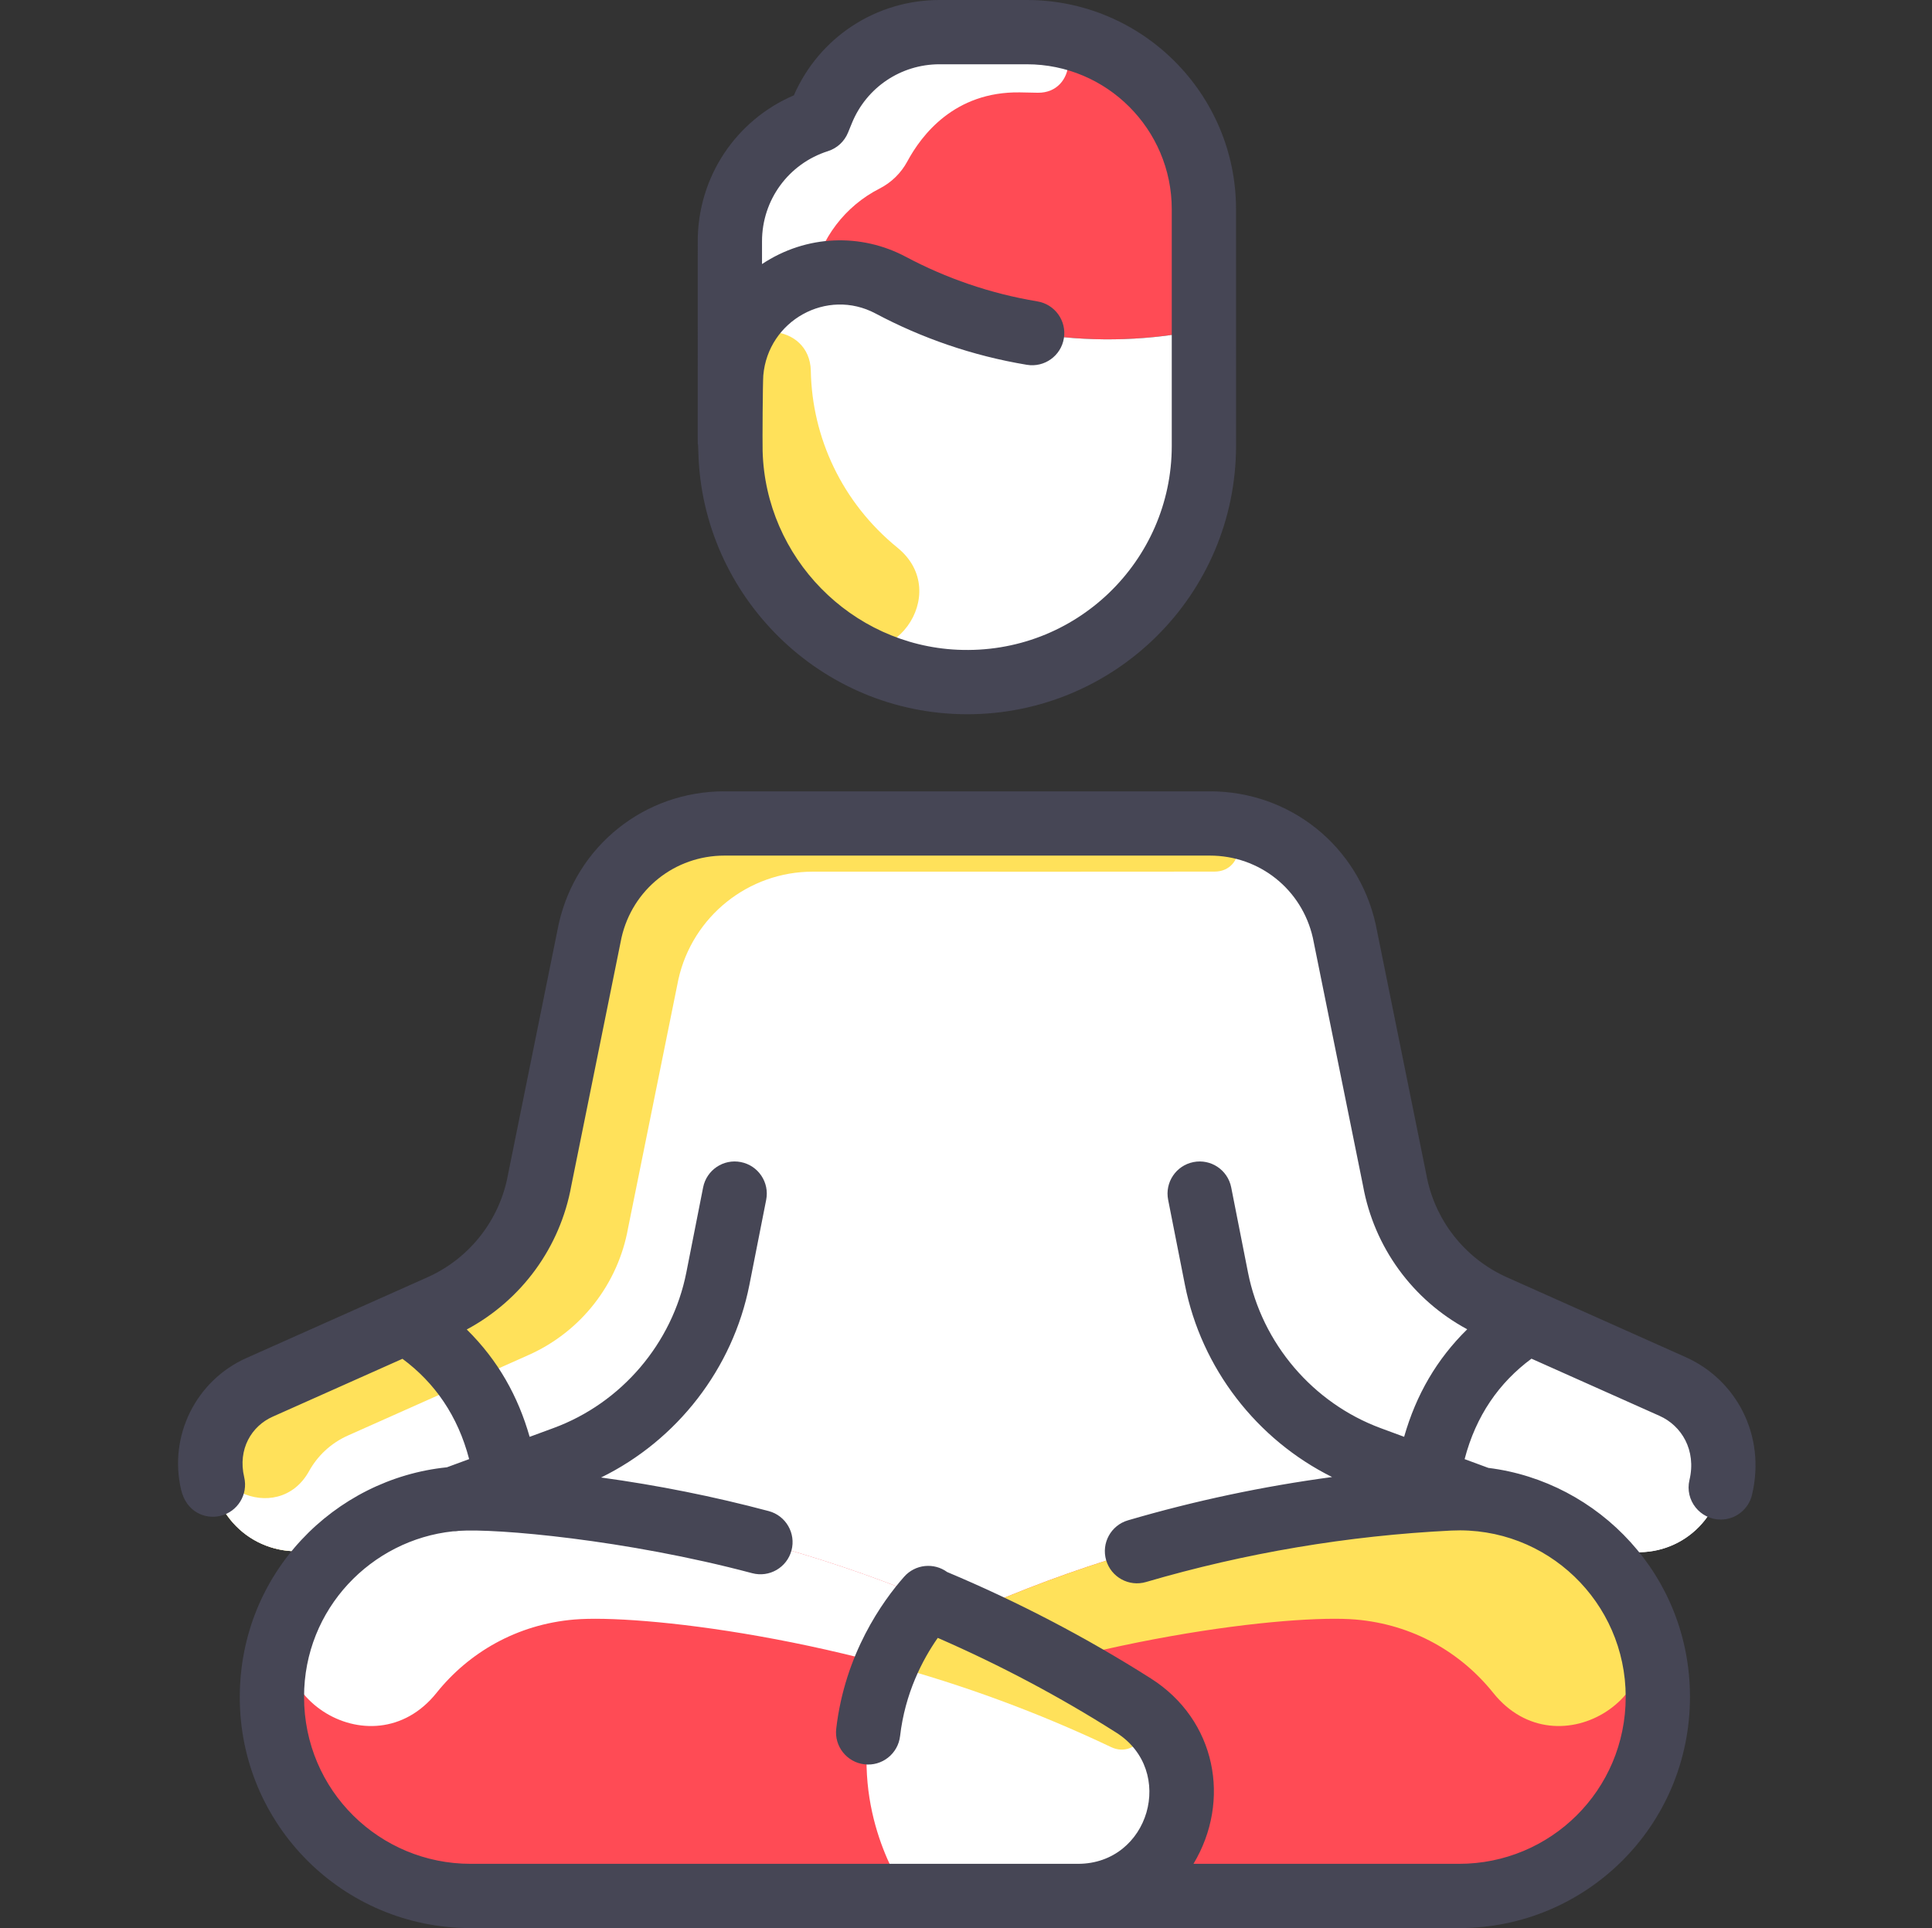
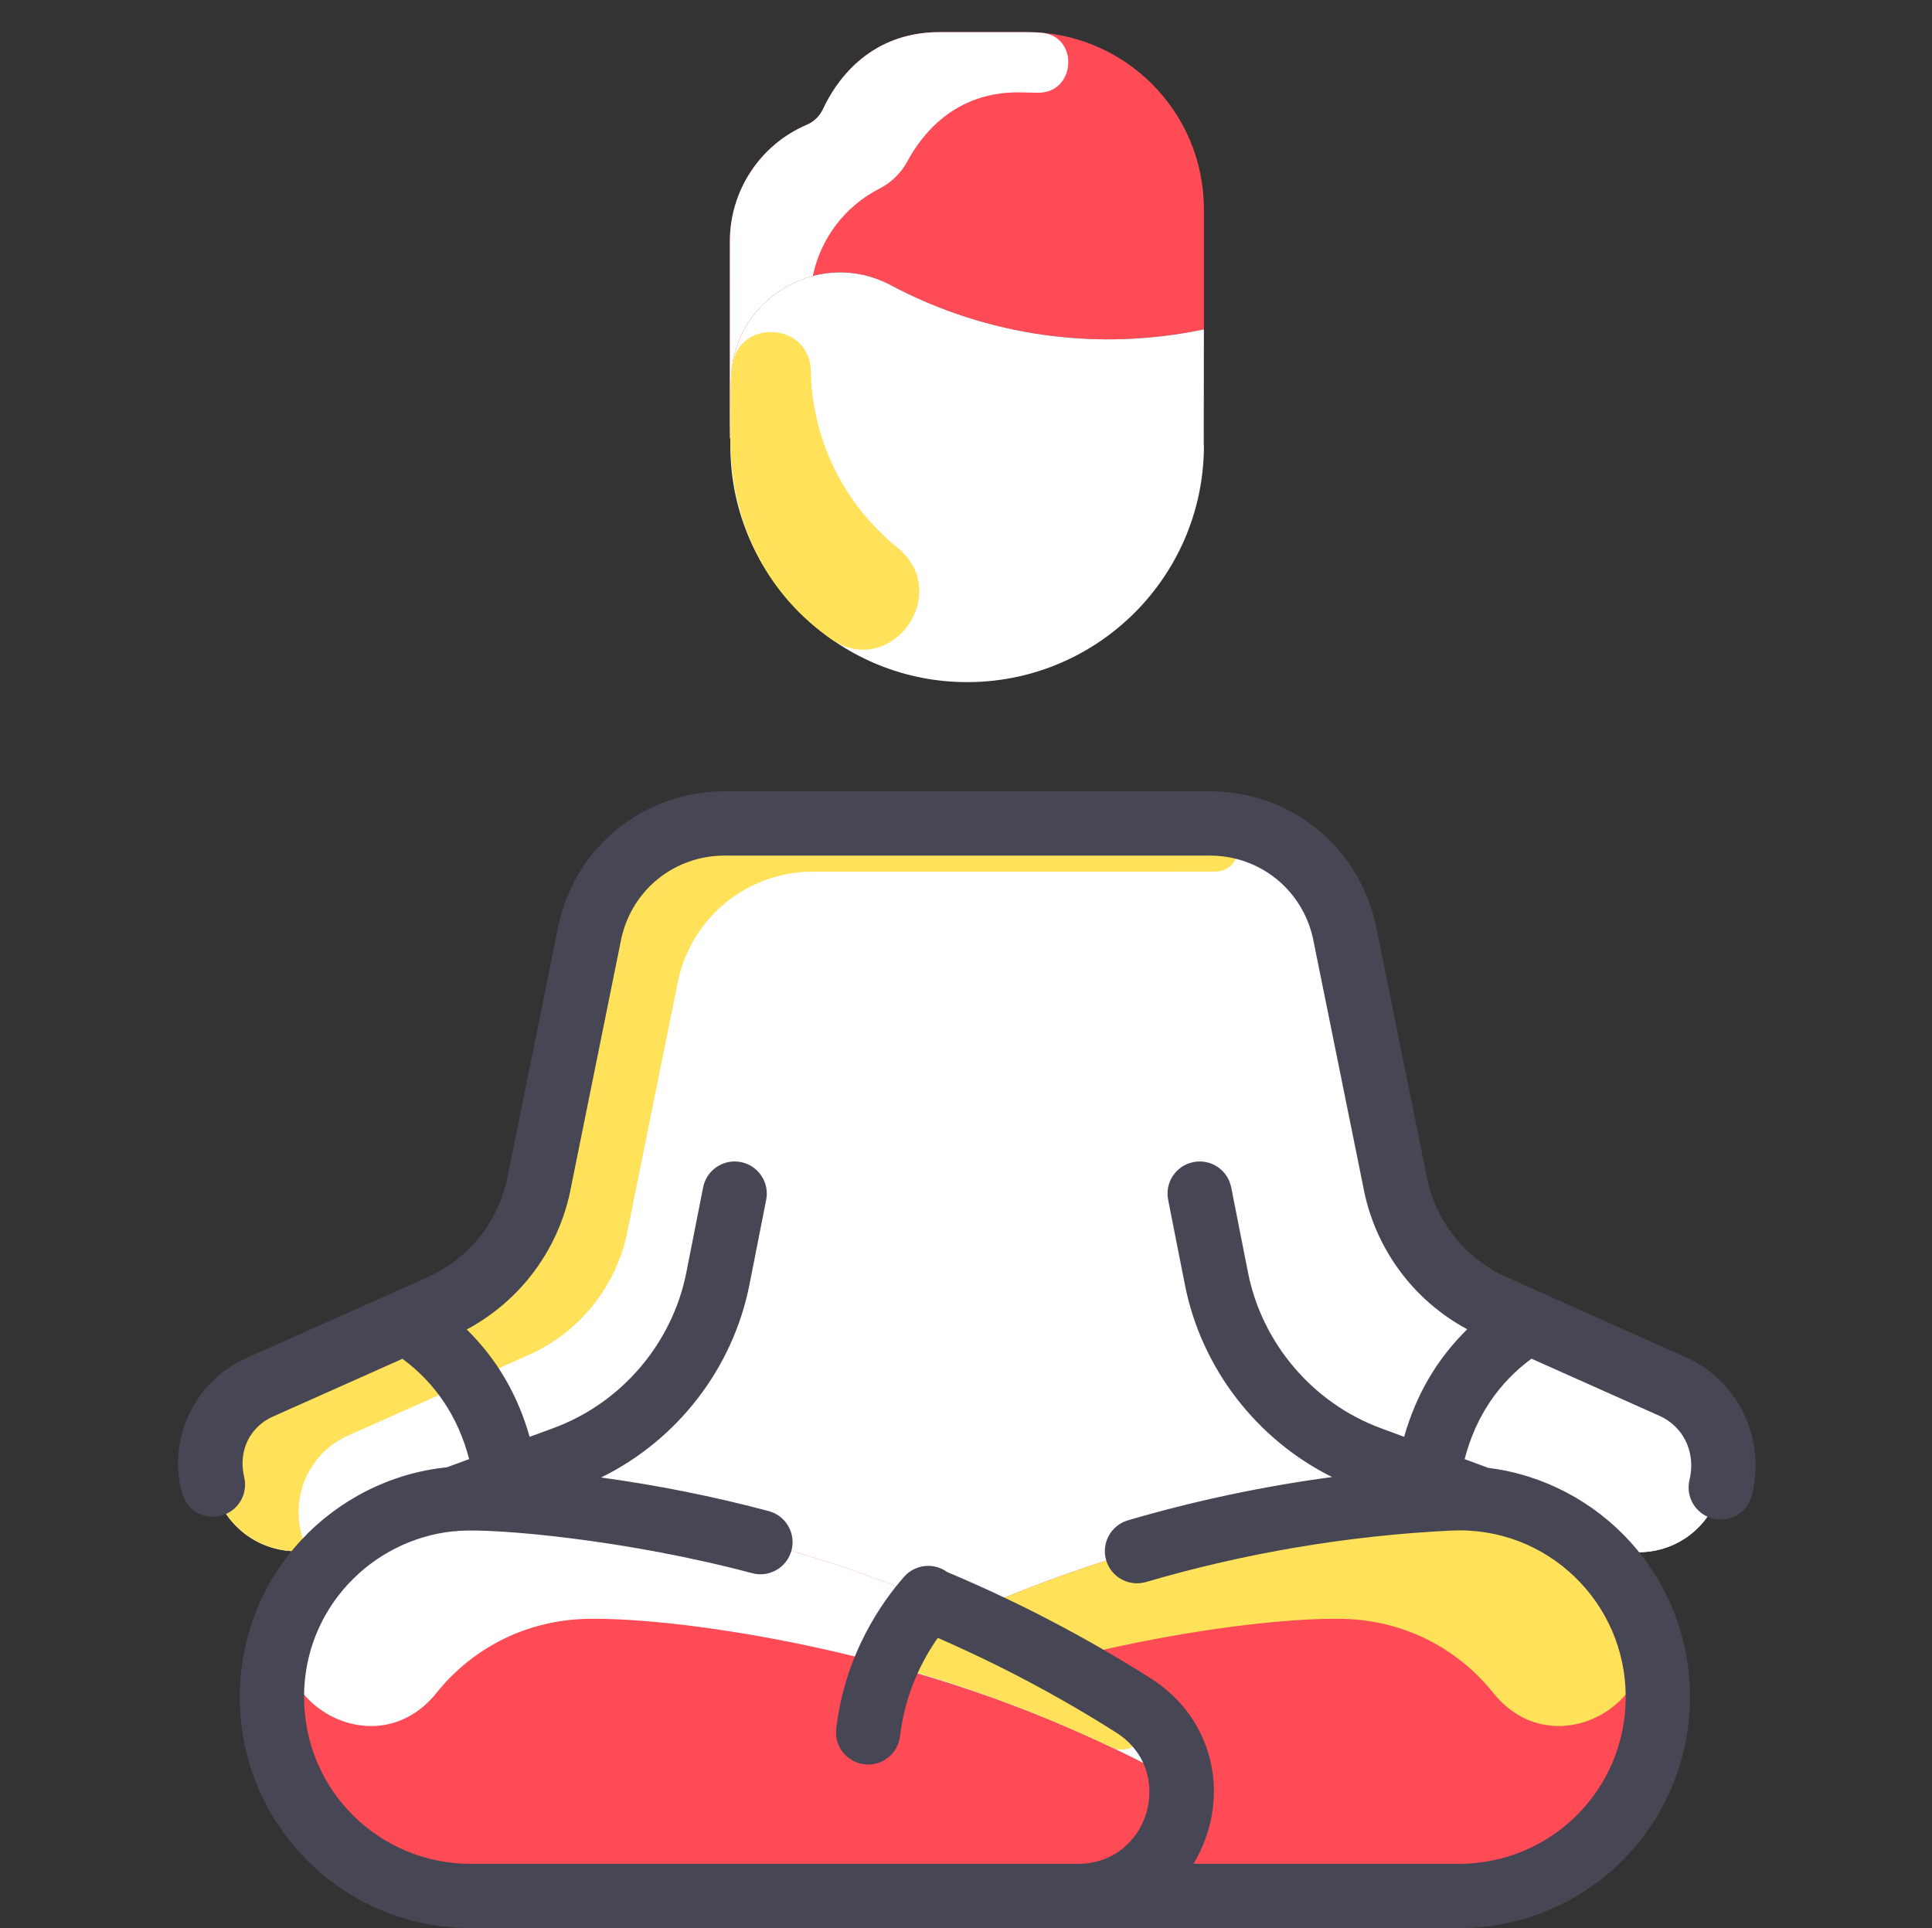
<svg xmlns="http://www.w3.org/2000/svg" width="513" height="512" viewBox="0 0 513 512" fill="none">
  <rect x="0" y="0" width="513" height="512" fill="#333333" stroke="none" />
  <g clip-path="url(#clip0_1267_1875)">
    <path d="M444.116 368.171C431.785 362.688 396.639 346.976 396.639 346.976C382.815 340.789 372.948 328.16 370.303 313.248L356.937 247.243C353.193 230.539 338.367 218.667 321.247 218.667H192.372C175.252 218.667 160.415 230.539 156.671 247.243L143.316 313.248C140.66 328.16 130.804 340.789 116.98 346.976L68.905 368.405C59.209 372.736 53.894 383.365 56.404 393.685C60.1 408.887 74.678 414.956 86.719 410.507C89.129 409.621 91.657 408.693 94.281 407.723C80.948 417.248 72.207 432.843 72.201 450.592C72.193 480.103 96.002 503.467 124.937 503.467H387.465C416.596 503.467 440.207 479.851 440.201 450.709C440.196 419.894 414.339 396.381 384.671 397.931C379.855 398.171 375.046 398.514 370.245 398.948C375.135 398.506 380.033 398.149 384.937 397.909C396.704 397.32 408.307 400.681 417.961 407.552L418.111 407.349L427.423 410.795C439.437 415.223 453.599 408.846 457.033 394.443C459.609 383.642 454.153 372.651 444.116 368.171Z" fill="white" />
    <path d="M211.401 452.907C263.176 420.021 322.844 401.006 384.671 397.931C414.536 396.371 440.192 420.113 440.201 450.592C440.21 480.103 416.402 503.467 387.465 503.467H226.164C198.74 503.467 188.255 467.605 211.401 452.907Z" fill="#FF4B55" />
    <path d="M194.175 98.976C194.015 100.768 193.94 110.752 193.94 116.395C193.732 116.395 193.801 120.34 193.801 64.096C193.801 50.48 201.983 38.317 214.336 33.085C216.228 32.283 217.699 30.738 218.57 28.876C221.561 22.488 230.186 8.533 249.481 8.533H272.649C298.617 8.533 319.668 29.584 319.668 55.552V87.467C291.697 93.338 262.305 89.45 236.489 75.712C218.196 65.984 195.935 78.325 194.175 98.976Z" fill="#FF4B55" />
-     <path d="M444.116 368.171C453.652 372.427 459.768 382.97 456.905 394.976C453.793 408.028 440.009 415.435 427.423 410.795L418.111 407.349L417.961 407.552C410.783 402.443 402.281 399.104 393.097 398.133C393.097 398.027 393.442 398.239 379.401 393.056C379.401 388.597 381.897 378.485 386.868 370.133C393.119 359.637 401.332 353.803 405.769 351.115C405.826 351.003 403.934 350.304 444.116 368.171Z" fill="white" />
+     <path d="M444.116 368.171C453.652 372.427 459.768 382.97 456.905 394.976C453.793 408.028 440.009 415.435 427.423 410.795L418.111 407.349L417.961 407.552C410.783 402.443 402.281 399.104 393.097 398.133C393.097 398.027 393.442 398.239 379.401 393.056C379.401 388.597 381.897 378.485 386.868 370.133C405.826 351.003 403.934 350.304 444.116 368.171Z" fill="white" />
    <path d="M319.679 118.4C319.604 154.048 289.865 182.731 253.823 181.067C221.151 179.552 194.707 152.686 193.961 119.979C193.904 117.458 193.966 101.318 194.175 98.976C195.935 78.325 218.196 65.984 236.489 75.712C262.256 89.424 291.645 93.349 319.668 87.467C319.668 118.715 319.572 118.4 319.679 118.4Z" fill="white" />
    <path d="M322.906 218.704C331.121 219.073 330.714 231.444 322.492 231.453C304.266 231.471 272.411 231.488 215.839 231.467C198.719 231.46 183.881 243.339 180.137 260.043L166.783 326.048C164.127 340.96 154.271 353.589 140.447 359.776L92.372 381.205C80.72 386.41 76.033 400.137 81.673 411.755C70.367 413.195 59.382 405.923 56.543 394.24C53.802 382.966 59.55 372.585 68.905 368.405L116.98 346.976C130.804 340.789 140.66 328.16 143.316 313.248L156.671 247.243C160.415 230.539 175.252 218.667 192.372 218.667C192.372 218.667 322.356 218.679 322.906 218.704Z" fill="#FFE15A" />
-     <path d="M126.601 370.133C131.572 378.485 134.068 388.597 134.068 393.056C129.599 394.709 125.033 396.384 120.489 398.059C110.793 398.88 101.801 402.336 94.281 407.723C91.657 408.693 89.129 409.621 86.719 410.507C74.709 414.944 60.107 408.917 56.404 393.685C53.894 383.365 59.209 372.736 68.905 368.405L107.7 351.115C112.137 353.803 120.351 359.637 126.601 370.133Z" fill="white" />
    <path d="M124.511 366.88L92.372 381.205C87.854 383.223 84.32 386.582 82.067 390.647C73.709 405.733 50.566 394.713 57.791 379.053C59.814 374.666 63.44 370.846 68.905 368.405L107.7 351.115C111.657 353.515 118.612 358.411 124.511 366.88Z" fill="#FFE15A" />
    <path d="M198.761 473.461C210.623 466.939 222.596 461.252 234.089 456.523C287.365 434.486 343.356 428.649 359.913 430.059C375.176 431.351 387.932 438.839 396.498 449.541C413.746 471.091 447.082 449.248 433.722 425.094C424.434 408.3 405.601 396.837 384.671 397.931C322.914 401.003 263.236 419.983 211.401 452.907C203.38 458.005 199.391 465.653 198.761 473.461Z" fill="#FFE15A" />
    <path d="M276.47 8.687C286.614 9.504 285.783 24.721 275.607 24.627C274.086 24.613 272.494 24.559 270.815 24.533C253.385 24.272 244.64 35.966 240.915 42.873C239.24 45.977 236.671 48.483 233.528 50.083C224.406 54.728 217.895 63.292 215.829 73.281C204.544 76.236 195.285 85.953 194.176 98.977C194.016 100.769 193.941 110.753 193.941 116.396C193.733 116.396 193.802 120.341 193.802 64.097C193.802 50.481 201.985 38.318 214.337 33.086C216.23 32.284 217.7 30.739 218.571 28.877C221.561 22.487 230.186 8.533 249.481 8.533C274.217 8.533 273.867 8.477 276.47 8.687Z" fill="white" />
    <path d="M238.311 145.445C253.224 157.575 236.449 180.614 220.653 169.659C205.001 158.804 193.941 140.575 193.941 116.394C193.941 106.579 193.977 99.892 194.399 97.082C196.305 84.367 215.053 85.628 215.293 98.483C215.622 116.12 223.521 133.415 238.311 145.445Z" fill="#FFE15A" />
    <path d="M301.001 452.907C249.226 420.021 189.558 401.006 127.732 397.931C97.867 396.371 72.211 420.113 72.201 450.592C72.193 480.103 96.002 503.467 124.937 503.467H286.239C313.663 503.467 324.148 467.605 301.001 452.907Z" fill="#FF4B55" />
    <path d="M313.641 473.461C301.78 466.939 289.807 461.252 278.313 456.523C225.038 434.486 169.046 428.649 152.489 430.059C137.226 431.351 124.47 438.839 115.905 449.541C98.657 471.091 65.32 449.248 78.68 425.094C87.969 408.3 106.802 396.837 127.732 397.931C189.489 401.003 249.167 419.983 301.001 452.907C309.023 458.005 313.012 465.653 313.641 473.461Z" fill="white" />
-     <path d="M301.001 452.907C324.148 467.605 313.663 503.467 286.239 503.467H240.692C240.692 502.444 227.568 485.505 230.516 460.032C232.671 441.419 242.303 429.109 246.313 424.523C264.449 431.987 283.039 441.498 301.001 452.907Z" fill="white" />
    <path d="M295.024 463.932C275.623 454.716 255.598 447.366 235.37 441.899C239.082 433.301 243.797 427.403 246.314 424.523C266.291 432.744 286.446 443.466 301.241 453.06C307.79 457.307 302.073 467.281 295.024 463.932Z" fill="#FFE15A" />
    <path d="M447.587 360.379C428.399 351.828 400.127 339.181 400.127 339.181C388.871 334.145 380.86 323.891 378.702 311.751C378.69 311.684 365.282 245.436 365.27 245.378C360.619 224.626 342.518 210.132 321.252 210.132H192.368C171.1 210.132 153 224.626 148.35 245.378C148.337 245.436 134.93 311.684 134.918 311.751C132.757 323.891 124.747 334.145 113.5 339.178L65.434 360.617C52.003 366.607 44.711 381.341 48.104 395.653C49.471 401.417 54.367 403.525 58.508 402.54C63.094 401.451 65.927 396.852 64.841 392.267C63.078 384.828 66.791 378.699 72.387 376.203L106.865 360.825C115.45 367.184 121.578 375.977 124.572 387.462L118.666 389.637C88.913 392.651 63.672 417.739 63.669 450.711C63.665 484.582 91.067 512 124.943 512H387.461C421.137 512 448.739 484.841 448.735 450.586C448.731 418.471 424.488 393.417 395.203 389.796L388.897 387.468C391.903 375.93 398.064 367.139 406.649 360.794C416.516 365.203 429.976 371.217 440.64 375.969C446.484 378.573 450.483 385.065 448.6 393.013C447.328 398.387 451.413 403.516 456.912 403.516C460.776 403.516 464.278 400.871 465.208 396.947C468.993 380.965 460.862 366.295 447.587 360.379ZM372.835 381.537L366.641 379.25C348.61 372.592 335.096 356.741 331.375 337.886L326.918 315.306C326.005 310.682 321.515 307.669 316.894 308.586C312.271 309.498 309.262 313.986 310.175 318.609L314.631 341.189C318.999 363.322 333.69 382.278 353.706 392.221C335.37 394.685 317.231 398.524 299.503 403.719C294.98 405.044 292.388 409.786 293.714 414.308C295.04 418.831 299.778 421.425 304.303 420.097C330.626 412.383 357.897 407.787 385.36 406.435C410.763 405.21 431.667 425.487 431.669 450.588C431.671 475.504 411.602 494.933 387.461 494.933H316.902C326.956 478.191 322.943 456.731 305.577 445.702C288.43 434.812 270.242 425.322 251.497 417.449C247.975 414.877 243.009 415.365 240.069 418.704C234.328 425.225 224.353 439.138 222.042 459.049C221.499 463.73 224.854 467.965 229.536 468.508C234.185 469.059 238.45 465.716 238.996 461.015C240.316 449.629 244.913 440.787 249.001 434.936C265.413 442.082 281.343 450.528 296.428 460.109C312.355 470.224 305.177 494.933 286.236 494.933H124.943C100.855 494.933 80.732 475.55 80.736 450.59C80.738 427.137 98.695 408.915 120.276 406.642C120.833 406.654 121.353 406.603 121.846 406.514C131.631 405.829 166.185 408.83 199.723 417.755C204.278 418.972 208.952 416.258 210.164 411.703C211.376 407.149 208.666 402.475 204.112 401.263C189.503 397.375 174.617 394.4 159.603 392.345C179.779 382.462 194.597 363.434 198.987 341.189L203.444 318.609C204.356 313.985 201.348 309.498 196.724 308.586C192.1 307.666 187.612 310.682 186.7 315.306L182.244 337.886C178.523 356.737 165.011 372.572 146.979 379.211L140.636 381.547C137.555 370.757 132.254 361.234 123.938 353.038C138.487 345.241 148.752 331.233 151.7 314.846L165.019 249.029C167.941 236.172 179.174 227.2 192.368 227.2H321.252C334.446 227.2 345.679 236.172 348.598 249.029L361.918 314.845C364.859 331.196 375.087 345.179 389.587 352.986C381.526 360.91 376.042 370.315 372.835 381.537Z" fill="#464655" />
-     <path d="M185.435 120.202C186.443 158.16 217.715 189.665 256.853 189.665C296.038 189.663 328.21 157.975 328.21 118.265C328.21 117.766 328.202 124.742 328.202 55.553C328.201 24.921 303.281 0 272.649 0H249.478C232.595 0 217.521 9.902 210.795 25.314C195.37 31.921 185.268 47.025 185.268 64.092C185.268 136.538 185.2 111.569 185.435 120.202ZM219.856 40.131C222.264 39.365 224.21 37.57 225.167 35.23L226.206 32.69C230.088 23.199 239.223 17.067 249.478 17.067H272.649C293.871 17.067 311.136 34.332 311.136 55.553V118.4C311.136 148.955 285.622 173.973 254.223 172.539C225.969 171.233 203.248 148.046 202.496 119.749C202.43 117.255 202.522 101.698 202.676 99.698C203.923 85.118 219.574 76.381 232.483 83.249C244.711 89.756 258.218 94.475 272.671 96.874C277.319 97.641 281.714 94.5 282.485 89.852C283.256 85.202 280.113 80.808 275.463 80.036C262.962 77.964 251.206 73.878 240.5 68.182C228.717 61.911 214.173 62.258 202.336 70.123V64.093C202.335 53.096 209.377 43.466 219.856 40.131Z" fill="#464655" />
  </g>
  <defs>
    <clipPath id="clip0_1267_1875">
      <rect width="512" height="512" fill="white" transform="translate(0.708)" />
    </clipPath>
  </defs>
</svg>